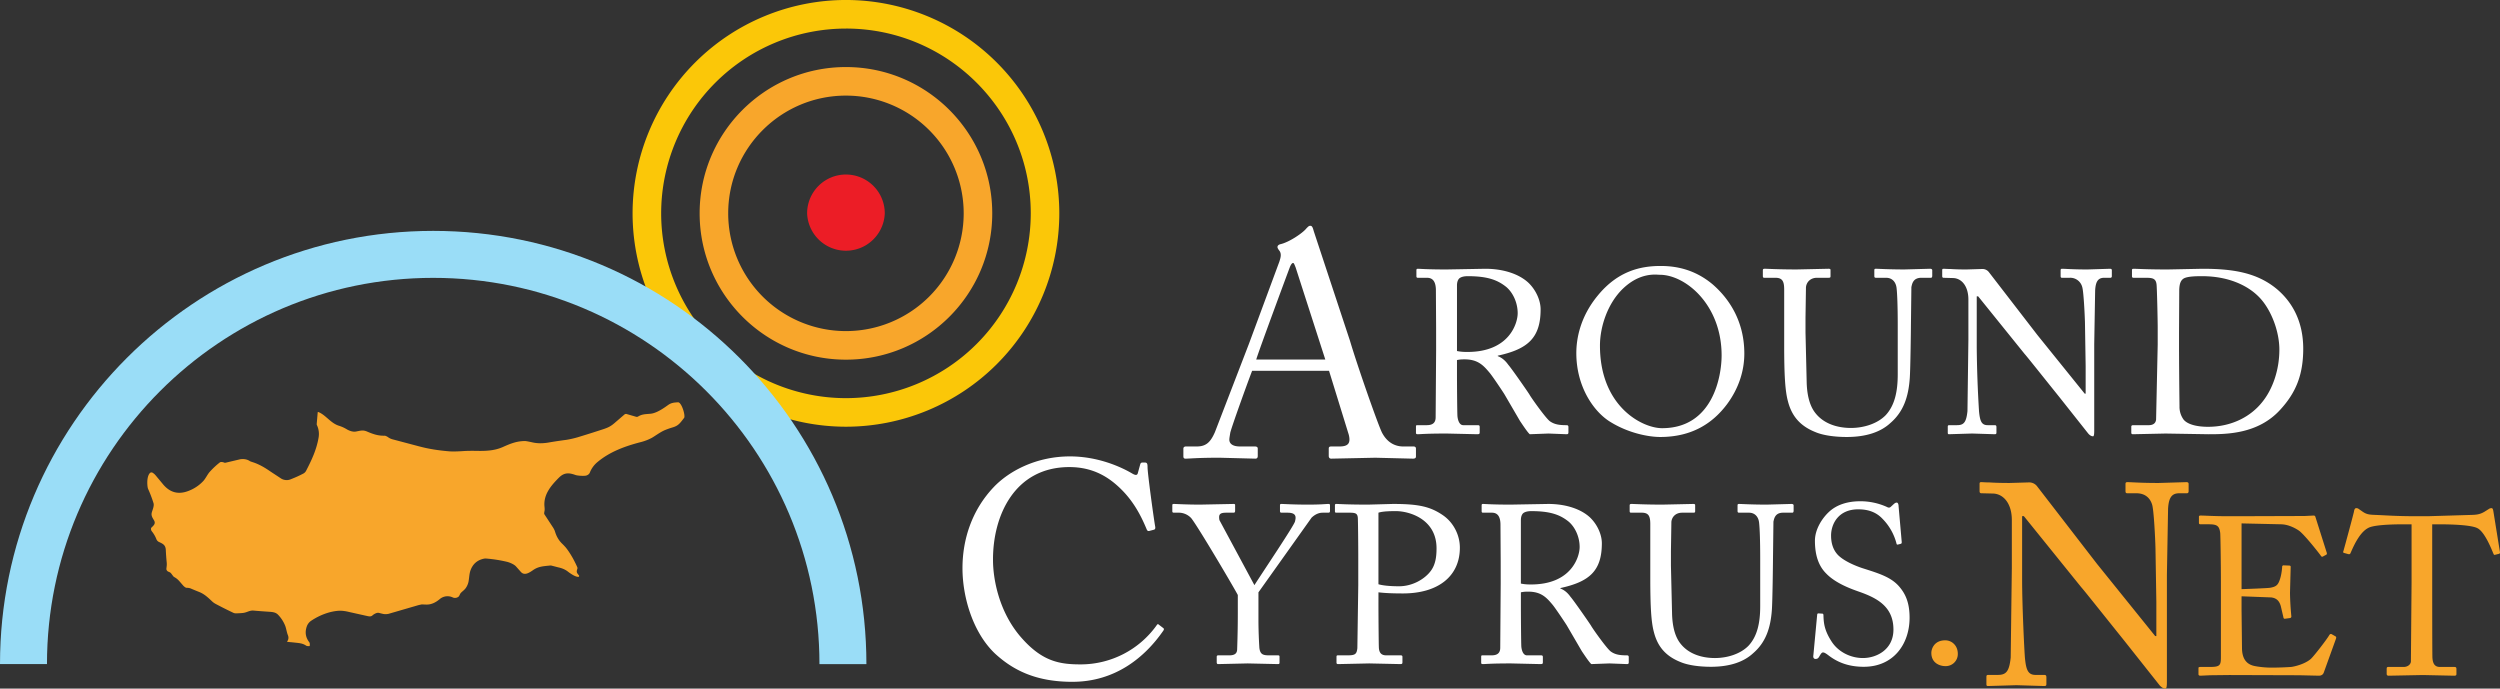
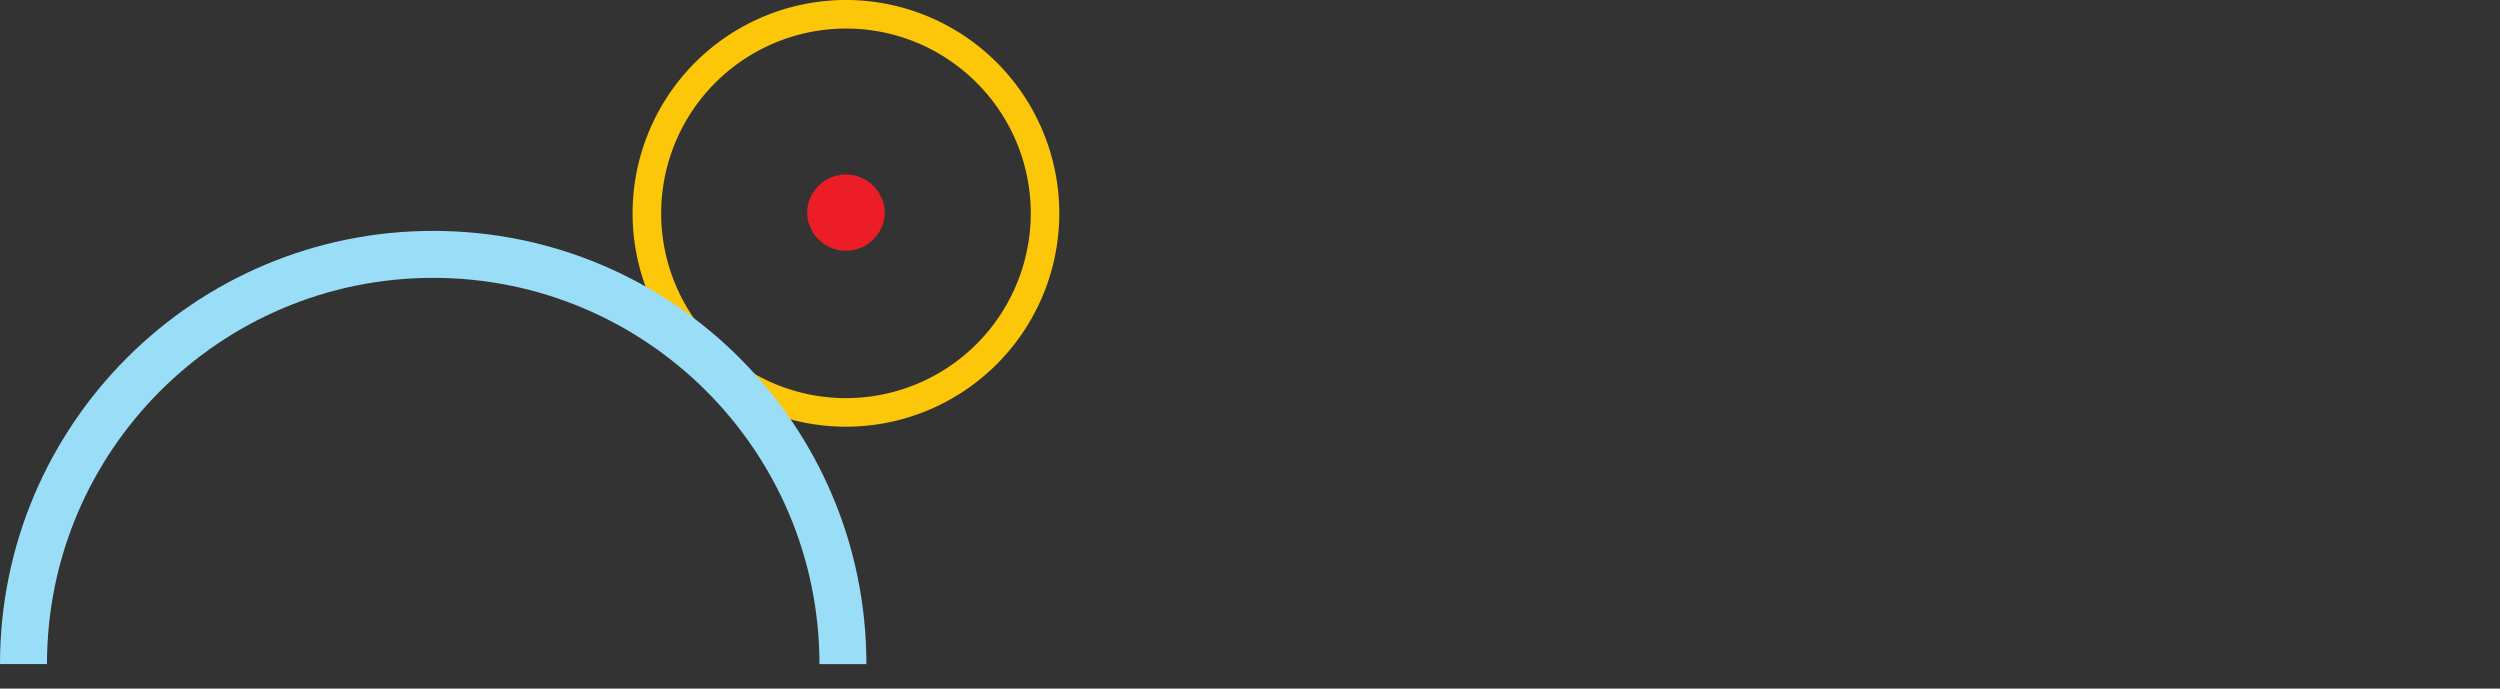
<svg xmlns="http://www.w3.org/2000/svg" width="178.333" height="49.12">
  <rect width="100%" height="100%" fill="#333333" stroke="none" />
  <g fill-rule="evenodd">
    <path fill="#ec1d26" d="M60.344 12.45a2.77 2.77 0 0 1 2.77 2.768 2.772 2.772 0 0 1-5.54 0 2.771 2.771 0 0 1 2.77-2.769" />
-     <path fill="#f8a62b" d="M60.344 4.783c-5.76 0-10.437 4.676-10.437 10.435s4.677 10.438 10.437 10.438S70.78 20.98 70.78 15.218 66.103 4.783 60.343 4.783zm0 2.037a8.402 8.402 0 0 1 8.399 8.398 8.402 8.402 0 0 1-8.4 8.4 8.402 8.402 0 0 1-8.398-8.4c0-4.634 3.764-8.398 8.399-8.398" />
    <path fill="#fbc708" d="M60.344-.001a15.23 15.23 0 0 0-15.22 15.22 15.23 15.23 0 0 0 15.22 15.22 15.23 15.23 0 0 0 15.22-15.22 15.23 15.23 0 0 0-15.22-15.22zm0 2.038c7.276 0 13.183 5.907 13.183 13.181a13.19 13.19 0 0 1-13.183 13.183 13.19 13.19 0 0 1-13.181-13.183 13.19 13.19 0 0 1 13.18-13.18" />
  </g>
-   <path fill="#fff" d="M94.805 26.452l1.405 4.55c.157.623-.043.846-.669.846h-.557c-.133 0-.2.023-.2.156v.513c0 .134.067.2.177.2l3.146-.066 2.674.066c.156 0 .224-.044.224-.156v-.557c0-.09-.045-.156-.178-.156h-.736c-.558 0-1.138-.267-1.516-1.003-.312-.646-1.761-4.794-2.275-6.533l-2.586-7.827c-.067-.245-.112-.38-.246-.38-.112 0-.178.09-.29.201-.245.312-1.226.982-1.85 1.116-.157.043-.201.133-.201.2 0 .089.09.2.156.29.156.245.045.535-.023.757l-2.163 5.843-2.43 6.31c-.312.714-.624 1.026-1.294 1.026h-.78c-.089 0-.178.045-.178.156v.536c0 .133.045.177.156.177.312 0 .802-.066 2.43-.066l2.543.066c.11 0 .177-.044.177-.2v-.513c0-.11-.066-.156-.223-.156h-1.047c-.491 0-.758-.179-.758-.49 0-.111.044-.335.067-.491.11-.468 1.337-3.857 1.56-4.415zm-5.195-.803c.157-.557 2.275-6.265 2.386-6.556.067-.178.156-.334.245-.334.067 0 .112.156.179.312l2.119 6.578H89.61m12.833-.643l-.034 4.762c0 .445-.28.561-.644.561h-.677c-.083 0-.083.05-.083.132v.38c0 .083 0 .134.132.134.182 0 .561-.05 2.067-.05l2.165.05c.166 0 .182-.034.182-.15v-.364c0-.082-.016-.132-.132-.132h-1.042c-.248 0-.38-.297-.413-.644-.017-.248-.033-2.1-.033-3.074v-.927c.232-.05.397-.05.545-.05.959 0 1.356.447 1.785.96.199.231.992 1.42 1.058 1.536l1.108 1.902c.149.215.512.778.694.943l1.339-.05 1.29.05c.115 0 .131-.05.131-.15v-.364c0-.065-.016-.132-.132-.132-.463 0-.842-.033-1.19-.28-.314-.232-1.373-1.736-1.455-1.9-.132-.217-1.306-1.902-1.504-2.117-.132-.183-.364-.48-.76-.628v-.033c2.116-.463 3.057-1.24 3.057-3.307 0-.61-.313-1.354-.858-1.884-.629-.595-1.72-1.008-3.092-1.008l-2.76.05c-1.389 0-1.902-.05-2.05-.05-.082 0-.1.033-.1.116v.413c0 .066.018.115.1.115h.661c.414 0 .611.281.629.827l.016 2.76zm1.488-4.643c0-.266.083-.447.198-.53.148-.1.363-.132.562-.132 1.372 0 2.1.248 2.744.76.48.396.826 1.124.826 1.884 0 .695-.578 2.761-3.586 2.761-.315 0-.496-.017-.744-.066v-4.677m14.496 10.809c2.28 0 3.753-.99 4.761-2.33.859-1.157 1.24-2.414 1.24-3.62 0-2.282-1.059-3.9-2.265-4.942-1.306-1.092-2.661-1.307-3.703-1.307-1.388 0-3.024.33-4.479 2.1-1.273 1.538-1.537 3.107-1.537 4.116 0 2.414 1.256 4.198 2.43 4.91 1.305.809 2.743 1.073 3.553 1.073zm.133-.628c-1.405 0-4.43-1.538-4.43-5.884 0-1.356.545-3.025 1.653-4.083 1.24-1.174 2.364-.976 2.612-.976 1.834 0 4.413 2.133 4.413 5.752 0 1.472-.612 5.191-4.248 5.191m13.173.628c1.439 0 2.447-.38 3.108-.99.926-.795 1.29-1.837 1.388-3.191.05-.646.083-3.538.083-3.77l.033-2.744c.05-.197.099-.661.711-.661h.677c.083 0 .1-.065.1-.165v-.363c0-.05-.017-.116-.165-.116l-1.819.05c-1.106 0-1.868-.05-2.033-.05-.099 0-.115.033-.115.116v.396c0 .083.016.132.115.132h.728c.43 0 .693.299.744.728.05.413.083 1.372.083 2.628v3.538c0 1.222-.216 2.214-.86 2.908-.579.595-1.538.91-2.48.91-.96 0-2.016-.298-2.628-1.19-.38-.562-.512-1.34-.528-2.1l-.083-3.503v-1.092l.032-2.148c.033-.365.315-.68.793-.68h.827c.116 0 .132-.031.132-.114v-.43c0-.066-.016-.099-.148-.099l-2.265.05c-1.29 0-2.099-.05-2.265-.05-.131 0-.149.033-.149.132v.364c0 .116.018.148.116.148h.778c.512 0 .628.265.628.844v3.933c0 2.166.066 3.274.264 4.018.265 1.04.844 1.768 1.968 2.214.545.232 1.372.347 2.23.347m8.679-6.992l-.067 5.142c-.082.808-.264 1.007-.744 1.007h-.561c-.083 0-.1.05-.1.099v.43c0 .083.017.117.083.117l1.653-.05 1.604.05c.116 0 .132-.034.132-.134v-.362c0-.1-.016-.15-.132-.15h-.496c-.447 0-.545-.313-.612-.958a86.706 86.706 0 0 1-.165-4.563v-3.67h.1l3.321 4.117c.1.098 1.307 1.62 2.464 3.058l2.016 2.546c.05.065.199.264.397.264.066 0 .083-.166.083-.396v-6.183l.065-3.819c.034-.628.199-.91.646-.91h.445c.067 0 .1-.048.1-.114v-.413c0-.066-.017-.116-.132-.116l-1.604.05c-1.057 0-1.587-.05-1.819-.05-.065 0-.098.033-.098.099v.43c0 .083.033.115.098.115h.53a.88.88 0 0 1 .909.645c.099.282.181 1.902.199 2.545l.049 3.109v1.966h-.067l-3.372-4.18-3.47-4.498a.578.578 0 0 0-.48-.215l-1.107.034a16.94 16.94 0 0 1-1.175-.034c-.248 0-.38-.016-.462-.016s-.099.033-.099.099v.43c0 .05.016.115.099.115l.678.018c.595.015 1.091.56 1.091 1.537v2.809m13.504.397l-.115 5.357c-.033.263-.216.395-.529.395h-1.108c-.083 0-.132.034-.132.099v.43c0 .083.033.117.116.117l2.33-.05 3.042.05c1.273 0 3.553 0 5.141-1.753 1.091-1.19 1.636-2.446 1.636-4.347 0-1.918-.76-3.29-1.834-4.215-1.455-1.24-3.24-1.488-5.372-1.488l-2.463.05c-1.488 0-2.216-.05-2.43-.05-.066 0-.117.016-.117.083v.446c0 .1.051.115.132.115h.91c.446 0 .661.067.71.464.034.28.083 2.628.083 3.057zm1.521-.81l.016-3.124c.018-.363.083-.628.315-.776.281-.166.959-.166 1.323-.166 1.834 0 3.289.644 4.148 1.587.793.876 1.356 2.364 1.356 3.653 0 1.504-.512 2.86-1.207 3.72-.827 1.056-2.199 1.784-3.884 1.784-.827 0-1.488-.182-1.752-.53a1.543 1.543 0 0 1-.281-.924 501.289 501.289 0 0 1-.034-4.05v-1.174M76.498 48.636c3.074 0 5.187-1.765 6.494-3.661.065-.108.023-.152-.043-.196l-.284-.218c-.065-.065-.109-.044-.174.066a6.66 6.66 0 0 1-5.382 2.766c-1.46 0-2.701-.173-4.184-1.83-1.698-1.874-2.09-4.335-2.09-5.6-.023-3.18 1.546-6.645 5.446-6.645 1.722 0 2.876.74 3.79 1.678s1.396 1.983 1.7 2.701c.066.175.11.196.219.175l.327-.087c.087-.022.108-.109.087-.218-.11-.61-.545-3.812-.545-4.227 0-.305-.043-.348-.24-.348s-.239 0-.283.13l-.173.633c-.044.151-.154.173-.436 0-.786-.459-2.42-1.199-4.402-1.199-2.376 0-4.335 1.024-5.448 2.2-1.568 1.656-2.22 3.748-2.22 5.774 0 2.093.76 4.62 2.33 6.1 1.308 1.2 2.941 2.006 5.511 2.006m13.272-6.384l3.791-5.328c.272-.256.544-.352.784-.352h.4c.112 0 .128-.048.128-.144v-.384c0-.064-.016-.096-.128-.096-.143 0-.496.048-1.44.048-1.072 0-1.728-.048-1.888-.048-.096 0-.112.032-.112.096v.384c0 .096.016.144.112.144h.432c.672 0 .592.352.528.624-.063.288-2.304 3.616-2.896 4.544l-2.496-4.64c-.064-.384 0-.528.48-.528h.528c.097 0 .112-.064.112-.144v-.4c0-.048-.015-.08-.112-.08l-2.384.048c-.976 0-1.728-.048-1.872-.048-.096 0-.112.032-.112.096v.416c0 .064.016.112.112.112h.4a1.22 1.22 0 0 1 .832.384c.464.56 3.12 5.072 3.328 5.488v.928a73.87 73.87 0 0 1-.048 2.976c-.016.24-.144.4-.56.4h-.784c-.096 0-.112.048-.112.112v.384c0 .08.032.128.097.128l2.112-.048 2.16.048c.111 0 .111-.048.111-.144v-.368c0-.064 0-.112-.112-.112h-.624c-.416 0-.656-.048-.704-.56a34.48 34.48 0 0 1-.064-1.84v-2.096m8.561 0c.511.064 1.151.08 1.743.08 2.544 0 4.064-1.248 4.064-3.264 0-.912-.464-1.808-1.216-2.32-.912-.624-1.76-.8-3.568-.8l-1.76.048c-1.52 0-2.096-.048-2.272-.048-.08 0-.096.032-.096.112v.384c0 .096.016.128.096.128h.912c.432 0 .592.032.624.352.016.16.033 1.904.033 2.96v1.84l-.065 4.512c-.048.432-.16.512-.704.512h-.688c-.08 0-.096.032-.096.112v.4c0 .064.016.112.128.112l2.208-.048 2.224.048c.128 0 .144-.048.144-.128v-.384c0-.064-.016-.112-.127-.112H98.89c-.337 0-.497-.16-.529-.512-.016-.224-.032-2.4-.032-3.152zm0-5.68c.32-.112.975-.112 1.247-.112.944 0 2.896.56 2.896 2.656 0 .56-.064 1.152-.416 1.616-.416.56-1.28 1.088-2.255 1.088-.625 0-1.153-.048-1.473-.144v-5.104m8.721 5.024l-.033 4.608c0 .432-.272.544-.624.544h-.656c-.08 0-.08.048-.08.128v.368c0 .08 0 .128.128.128.176 0 .544-.048 2-.048l2.096.048c.16 0 .176-.032.176-.144v-.352c0-.08-.016-.128-.128-.128h-1.008c-.24 0-.368-.288-.4-.624-.016-.24-.031-2.032-.031-2.976v-.896c.224-.048.383-.048.527-.048.928 0 1.312.432 1.728.928.192.224.96 1.376 1.024 1.488l1.072 1.84c.144.208.496.752.673.912l1.295-.048 1.248.048c.112 0 .128-.048.128-.144v-.352c0-.064-.016-.128-.128-.128-.448 0-.816-.032-1.152-.272-.303-.224-1.328-1.68-1.408-1.84-.128-.208-1.264-1.84-1.456-2.048-.127-.176-.351-.464-.736-.608v-.032c2.048-.448 2.96-1.2 2.96-3.2 0-.592-.304-1.312-.832-1.824-.608-.576-1.664-.976-2.992-.976l-2.672.048c-1.344 0-1.84-.048-1.984-.048-.08 0-.095.032-.095.112v.4c0 .064.015.112.095.112h.64c.4 0 .592.272.608.8l.016 2.672zm1.44-4.496c0-.256.08-.432.191-.512.144-.096.352-.128.544-.128 1.328 0 2.032.24 2.656.736.464.384.8 1.088.8 1.824 0 .672-.56 2.672-3.472 2.672-.304 0-.48-.016-.72-.064V37.1m13.552 10.464c1.392 0 2.368-.368 3.008-.96.896-.768 1.248-1.776 1.344-3.088.048-.624.08-3.424.08-3.648l.032-2.656c.048-.192.097-.64.688-.64h.656c.08 0 .096-.064.096-.16v-.352c0-.048-.016-.112-.16-.112l-1.76.048c-1.072 0-1.808-.048-1.968-.048-.096 0-.112.032-.112.112v.384c0 .08.016.128.112.128h.704c.416 0 .672.288.72.704.048.4.08 1.328.08 2.544v3.424c0 1.184-.208 2.144-.832 2.816-.56.576-1.488.88-2.4.88-.927 0-1.952-.288-2.544-1.152-.368-.544-.495-1.296-.512-2.032l-.08-3.392v-1.056l.032-2.08c.032-.352.304-.656.768-.656h.8c.112 0 .128-.032.128-.112v-.416c0-.064-.016-.096-.144-.096l-2.192.048c-1.248 0-2.032-.048-2.192-.048-.128 0-.144.032-.144.128v.352c0 .112.016.144.112.144h.753c.495 0 .607.256.607.816v3.808c0 2.096.064 3.168.256 3.888.256 1.008.816 1.712 1.904 2.144.528.224 1.328.336 2.16.336m10.912 0c2.112 0 3.264-1.616 3.264-3.504 0-1.056-.288-1.68-.704-2.176-.576-.704-1.472-.976-2.576-1.328-.464-.144-1.36-.496-1.823-.96-.4-.416-.497-.944-.497-1.392 0-.816.512-1.872 1.936-1.872.752 0 1.312.224 1.744.688a3.88 3.88 0 0 1 .992 1.776c.016.048.048.064.096.048l.192-.048c.064-.016.08-.048.08-.128l-.224-2.544c0-.144-.048-.272-.128-.272s-.128.032-.208.096l-.208.192c-.08.08-.16.096-.304.016a4.605 4.605 0 0 0-1.888-.4c-.864 0-1.664.224-2.24.768-.496.464-.992 1.248-.992 2.048 0 1.056.272 1.808.8 2.336.688.72 1.84 1.12 2.337 1.296 1.28.448 2.463 1.056 2.463 2.704 0 1.44-1.216 2.032-2.175 2.032-.88 0-1.76-.432-2.24-1.184-.529-.816-.56-1.344-.577-1.856 0-.096-.032-.128-.096-.128l-.24-.016c-.064 0-.096 0-.112.096l-.272 2.896c-.032.176.049.256.144.256.112 0 .193-.016.288-.192.096-.16.16-.272.256-.272.08 0 .176.048.368.192.64.496 1.424.832 2.544.832" />
-   <path fill="#f8a62b" d="M138.761 47.516a.86.86 0 0 0 .896-.88c0-.592-.432-.96-.896-.96-.8 0-.992.624-.992.896 0 .752.64.944.992.944m4.749-6.952l-.08 6.336c-.102.997-.326 1.243-.918 1.243h-.692c-.101 0-.123.06-.123.12v.531c0 .102.022.142.103.142l2.037-.06 1.976.06c.143 0 .163-.04.163-.163v-.448c0-.122-.02-.182-.163-.182h-.612c-.549 0-.672-.388-.753-1.183-.041-.407-.204-3.728-.204-5.621v-4.523h.123l4.094 5.072c.123.123 1.61 1.996 3.035 3.77l2.485 3.136c.062.082.246.326.49.326.081 0 .101-.204.101-.49v-7.618l.083-4.706c.04-.774.244-1.12.793-1.12h.55c.082 0 .123-.06.123-.143v-.51c0-.081-.021-.141-.164-.141l-1.976.06c-1.302 0-1.954-.06-2.24-.06-.081 0-.122.04-.122.121v.53c0 .102.041.142.122.142h.652c.57 0 .958.286 1.12.795.123.347.224 2.343.244 3.137l.062 3.831v2.424h-.082l-4.156-5.155-4.277-5.54a.71.71 0 0 0-.59-.265l-1.366.04c-.693 0-1.141-.02-1.447-.04-.305 0-.468-.02-.57-.02s-.122.04-.122.121v.53c0 .06.02.142.122.142l.836.021c.733.02 1.344.693 1.344 1.895v3.463m16.386-3.228l2.848.064c.432.016.88.208 1.216.432.384.24 1.568 1.76 1.6 1.824.016.032.08.08.128.048l.24-.128c.064-.032.064-.08.048-.144l-.816-2.576c-.016-.048-.048-.08-.128-.08l-.64.032-4.752.016h-.704c-1.056 0-1.616-.048-1.968-.048-.08 0-.112.032-.112.08v.432c0 .096.048.112.128.112h.576c.592 0 .752.112.816.624.016.16.048 2.16.048 3.488v5.36c0 .592-.064.704-.8.704h-.64c-.112 0-.16.016-.16.08v.432c0 .08.048.112.144.112l.688-.032 1.36-.016 5.008.016 1.392.032c.192 0 .304-.096.352-.24l.848-2.352c.048-.128.048-.176-.032-.224l-.256-.144c-.096-.048-.144.016-.192.096-.224.368-1.12 1.52-1.312 1.68-.416.352-1.12.528-1.392.56a22.18 22.18 0 0 1-1.408.048c-.4 0-.864-.048-1.184-.112-.496-.096-.896-.416-.912-1.248l-.032-2.736v-.992l2.112.08c.416.048.592.288.688.624l.176.752c.016.112.048.16.128.144l.352-.048c.064-.016.096-.048.096-.128a20.454 20.454 0 0 1-.096-1.664l.048-1.824c.016-.064-.016-.128-.096-.128l-.4-.016a.1.1 0 0 0-.112.112c-.016.304-.08.624-.128.784-.144.496-.272.624-.736.704-.192.032-1.904.096-2.032.096v-4.688m12.128 4.176l-.048 5.68c-.016.192-.208.384-.528.384h-1.088c-.096 0-.112.048-.112.16v.304c0 .096.016.16.144.16l2.432-.048 2.24.048c.144 0 .16-.048.16-.128v-.336c0-.112-.016-.16-.16-.16h-1.008c-.384 0-.512-.24-.544-.64-.016-.272-.016-4.752-.016-4.976V37.4h.448c.784 0 2.288.032 2.768.272.528.256 1.008 1.488 1.136 1.792.048.112.064.128.128.112l.256-.064c.08-.016.112-.048.096-.128l-.464-2.88c-.032-.208-.064-.256-.144-.256a.338.338 0 0 0-.192.064l-.304.192c-.272.16-.48.208-.832.224l-3.216.096h-.768c-1.504 0-2.176-.064-3.024-.096-.464-.016-.624-.064-.912-.272l-.208-.144a.277.277 0 0 0-.192-.064c-.064 0-.128.048-.16.256-.032.176-.592 2.24-.752 2.816a.08.08 0 0 0 .064.128l.288.08c.08.016.128 0 .16-.08.224-.512.704-1.632 1.424-1.856.624-.192 2.016-.192 2.528-.192h.4v4.112M48.363 28.697c.262-.013.549.97.435 1.115-.282.363-.398.55-.8.67a6.384 6.384 0 0 0-.527.182c-.343.136-.704.413-.975.57a3.556 3.556 0 0 1-.816.31c-1.116.29-2.197.69-3.064 1.42a1.86 1.86 0 0 0-.539.741c-.041.103-.126.176-.256.217-.15.046-.633.012-.765-.037-.48-.174-.813-.186-1.19.192-.578.579-1.11 1.214-1.025 2.071.014.134.015.234.002.299a1.153 1.153 0 0 0-.026.18.14.14 0 0 0 .024.07l.624.954c.059.097.1.186.125.265.093.312.242.6.487.844.159.157.26.262.363.399.27.365.516.796.737 1.294.019.043.02.09.004.134-.093.253-.002.305.12.461a.088.088 0 0 1 .01.019.062.062 0 0 1-.059.082c-.228.003-.583-.252-.772-.397-.17-.13-.39-.223-.659-.281l-.492-.127a.285.285 0 0 0-.081-.004c-.513.052-.846.066-1.228.332-.26.179-.6.41-.857.133l-.35-.393c-.123-.144-.428-.284-.66-.339a9.66 9.66 0 0 0-1.497-.232.404.404 0 0 0-.115.007c-.484.095-.81.374-.978.837-.087.237-.092.528-.136.778a1.24 1.24 0 0 1-.2.481c-.08.119-.234.233-.331.327a.332.332 0 0 0-.061.077c-.04.064-.075.186-.144.228a.401.401 0 0 1-.383.046.86.86 0 0 0-.953.125c-.284.234-.604.397-.976.378-.02 0-.108-.003-.264-.01a.38.38 0 0 0-.082.01l-.173.038-2.144.624c-.273.053-.365.013-.693-.069-.148-.036-.366.1-.459.185-.101.094-.239.068-.355.043l-1.324-.295a2.746 2.746 0 0 0-.641-.087c-.712.025-1.458.323-2.044.715a.8.8 0 0 0-.317.412c-.143.412-.083.786.18 1.122.034.046.046.128.032.246a.038.038 0 0 1-.036.033c-.108.001-.18-.01-.216-.033-.246-.167-.47-.183-.76-.215a26.47 26.47 0 0 0-.575-.056l-.003-.001a.027.027 0 0 1-.021-.031c.106-.14.116-.296.051-.453-.08-.188-.116-.476-.195-.675a2.44 2.44 0 0 0-.49-.761c-.178-.192-.387-.212-.678-.23a54.148 54.148 0 0 1-1.086-.082c-.288-.025-.48.144-.765.17a4.997 4.997 0 0 1-.512.026.382.382 0 0 1-.168-.04 30.234 30.234 0 0 1-1.273-.64 1.186 1.186 0 0 1-.224-.159c-.312-.297-.576-.544-.941-.687a22.08 22.08 0 0 1-.631-.26.881.881 0 0 0-.255-.035.187.187 0 0 1-.076-.02.675.675 0 0 1-.182-.149c-.292-.332-.366-.45-.621-.593a.258.258 0 0 1-.091-.079 8.261 8.261 0 0 0-.14-.186c-.1-.138-.274-.08-.335-.281a.15.15 0 0 1-.004-.047c.022-.19.039-.29.025-.441a16.994 16.994 0 0 1-.065-.888c-.012-.358-.193-.452-.487-.586a.356.356 0 0 1-.182-.193 2.158 2.158 0 0 0-.328-.567.273.273 0 0 1-.06-.183.12.12 0 0 1 .037-.087c.17-.162.315-.291.172-.525-.119-.194-.21-.341-.15-.557.06-.205.18-.466.12-.659a8.878 8.878 0 0 0-.385-1.013.345.345 0 0 1-.027-.09c-.053-.287-.057-.806.148-1.034a.161.161 0 0 1 .206-.027.958.958 0 0 1 .23.209l.526.633c.466.549 1.03.712 1.693.489a2.82 2.82 0 0 0 1.147-.728c.18-.188.302-.48.48-.677a5.61 5.61 0 0 1 .705-.658.176.176 0 0 1 .095-.036.508.508 0 0 1 .224.042.15.15 0 0 0 .094.009l.946-.223c.259-.073.577-.045.799.112.016.011.093.04.233.084.367.12.772.334 1.217.646l.787.517a.756.756 0 0 0 .68.041c.35-.138.656-.277.913-.417a.474.474 0 0 0 .183-.203c.401-.773.735-1.5.88-2.337a1.49 1.49 0 0 0-.115-.9.17.17 0 0 1-.016-.09l.07-.826.001-.002a.026.026 0 0 1 .03-.022l.004.001c.533.195.873.794 1.485.983.186.057.365.138.536.24.224.135.469.208.669.172.317-.059.5-.128.79-.003.42.182.794.314 1.26.299.057-.001.169.055.238.103a.977.977 0 0 0 .301.149l1.895.502c.745.2 1.407.294 2.14.358.233.02.57.016 1.01-.013.263-.019.611-.024 1.042-.016.712.013 1.272-.038 1.804-.275.59-.264.995-.419 1.576-.428.066 0 .247.032.537.097.363.083.768.082 1.217-.002a31 31 0 0 1 1.209-.18 6.97 6.97 0 0 0 1.003-.245 76.975 76.975 0 0 0 1.64-.52c.333-.111.526-.206.791-.437l.706-.608a.163.163 0 0 1 .153-.031l.672.195c.05.015.103.008.147-.018.295-.179.536-.163.897-.199.398-.039.886-.363 1.215-.602.24-.176.424-.195.732-.213" />
  <path fill="#9addf7" fill-rule="evenodd" d="M3.35 47.372H0C0 30.316 13.847 16.47 30.903 16.47s30.901 13.847 30.901 30.903h-3.35c0-15.207-12.346-27.552-27.551-27.552S3.351 32.166 3.351 47.373" />
</svg>